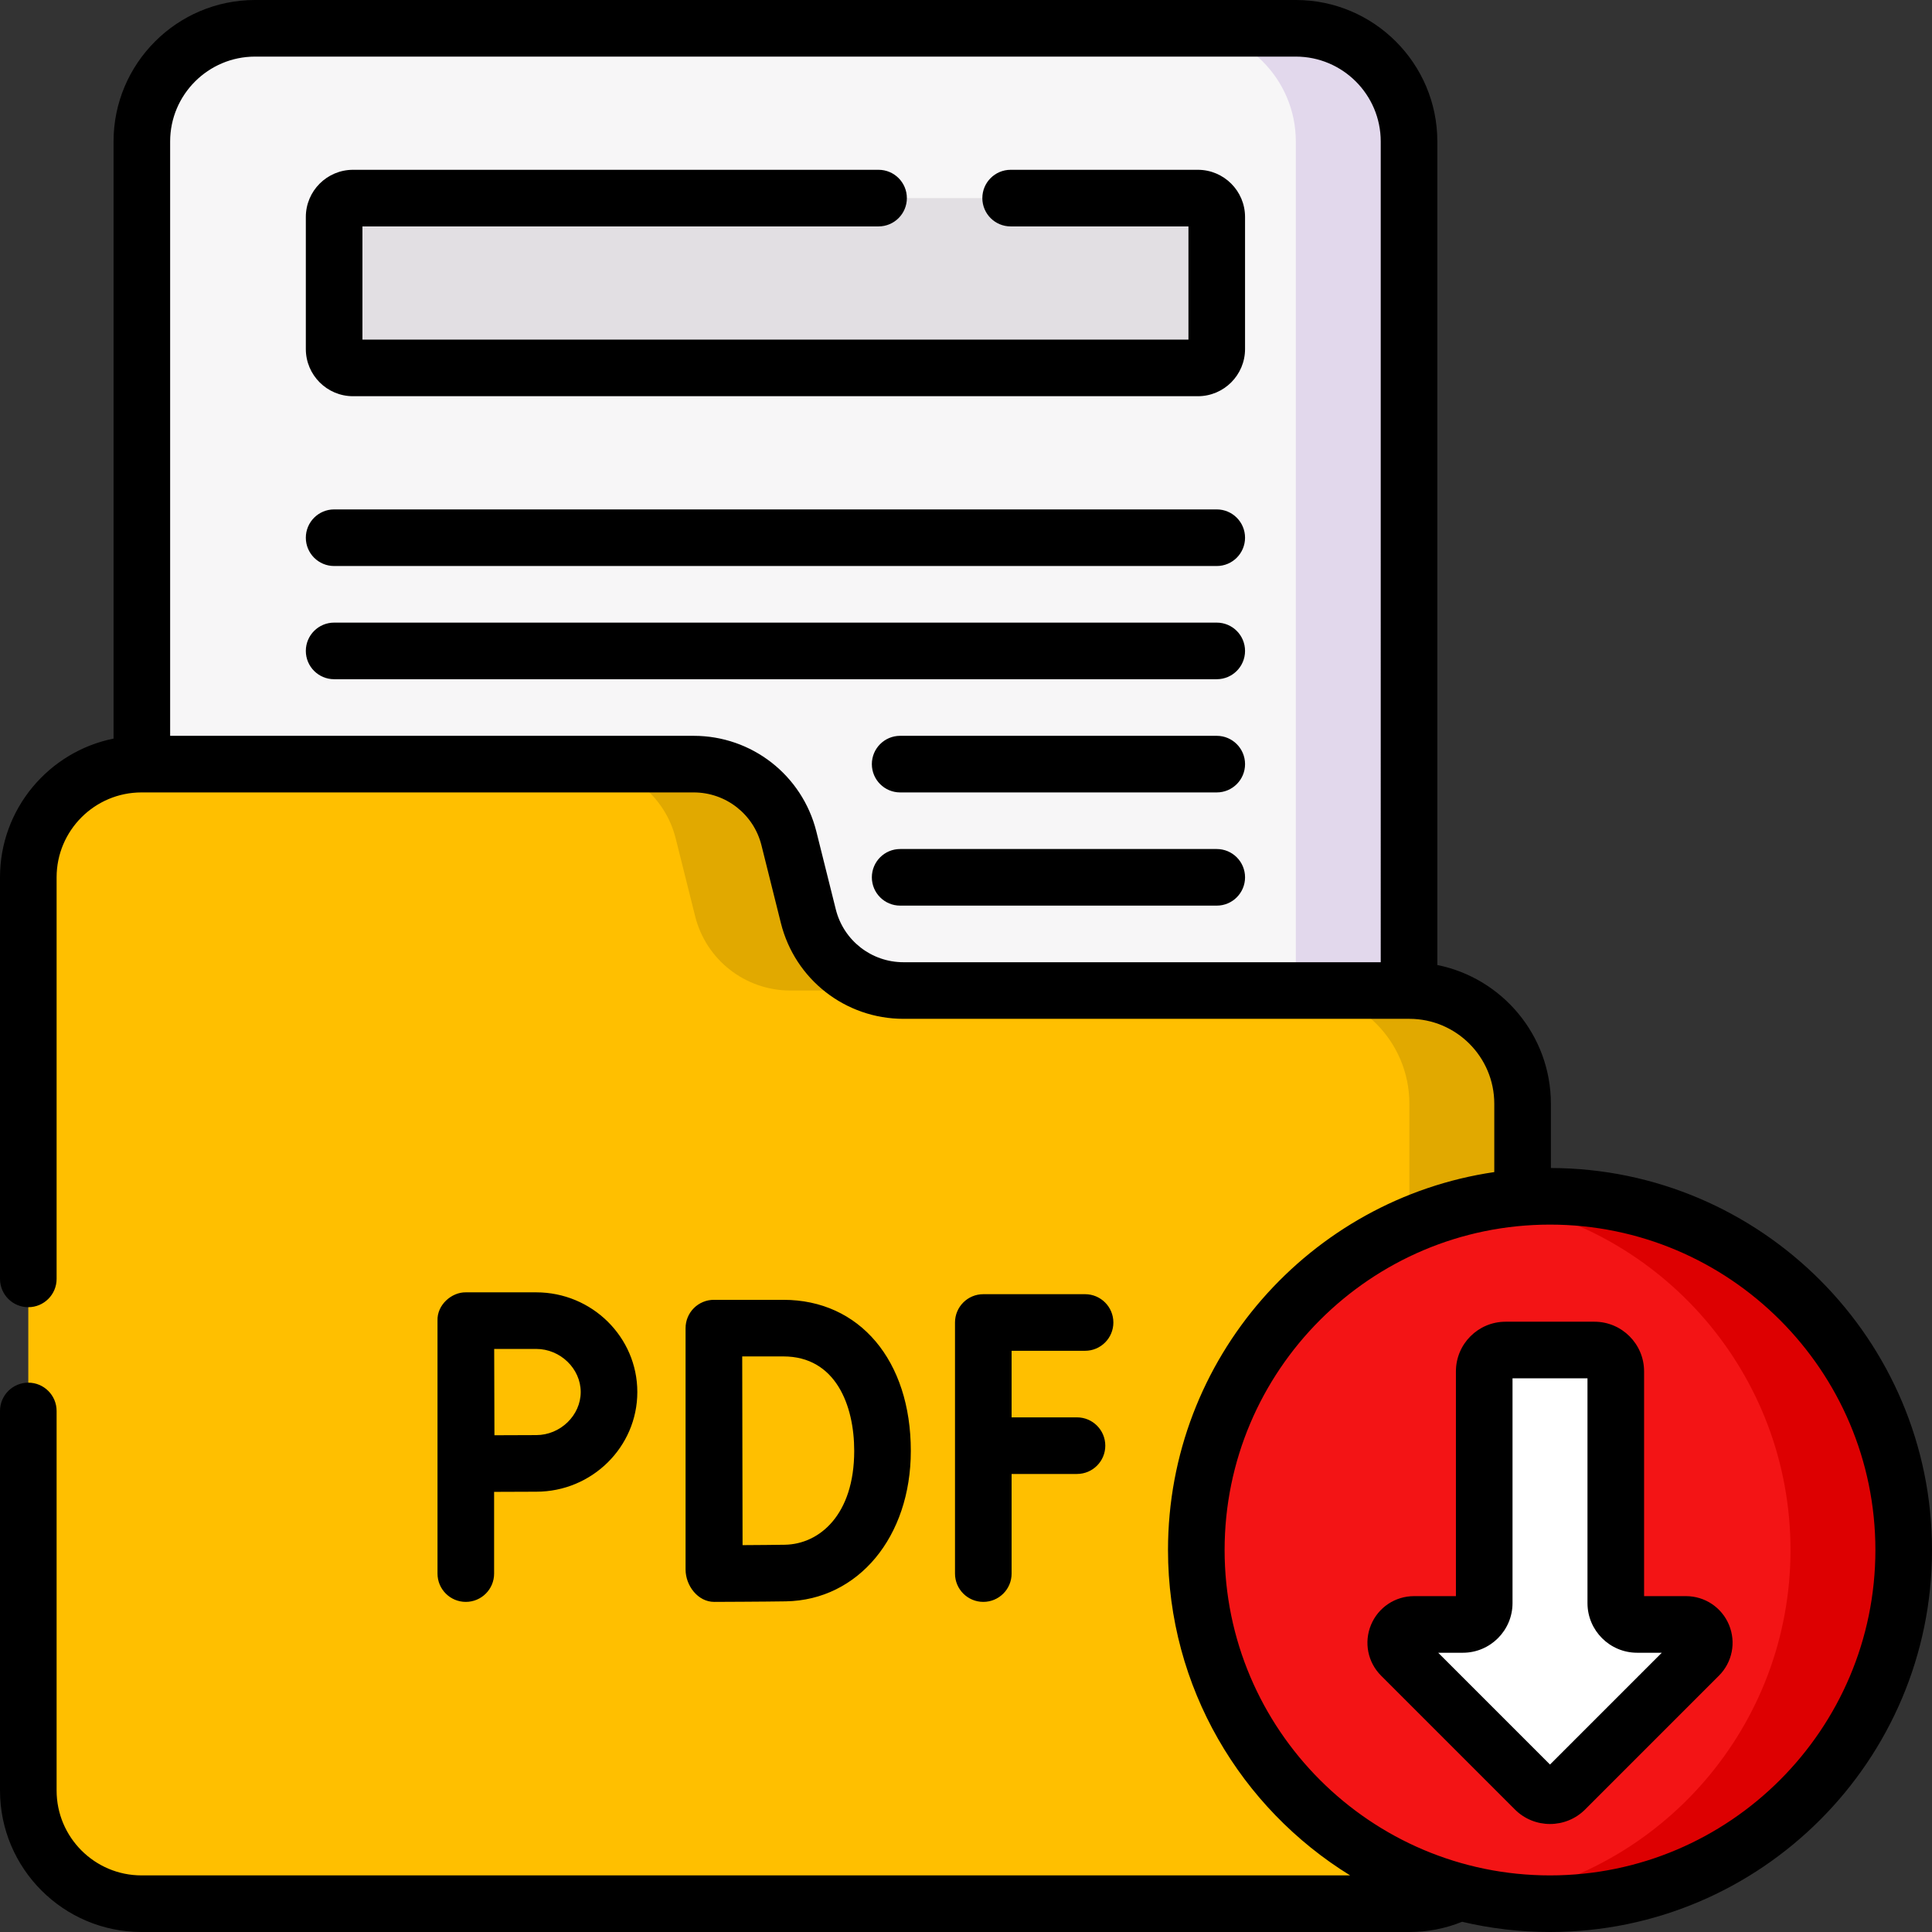
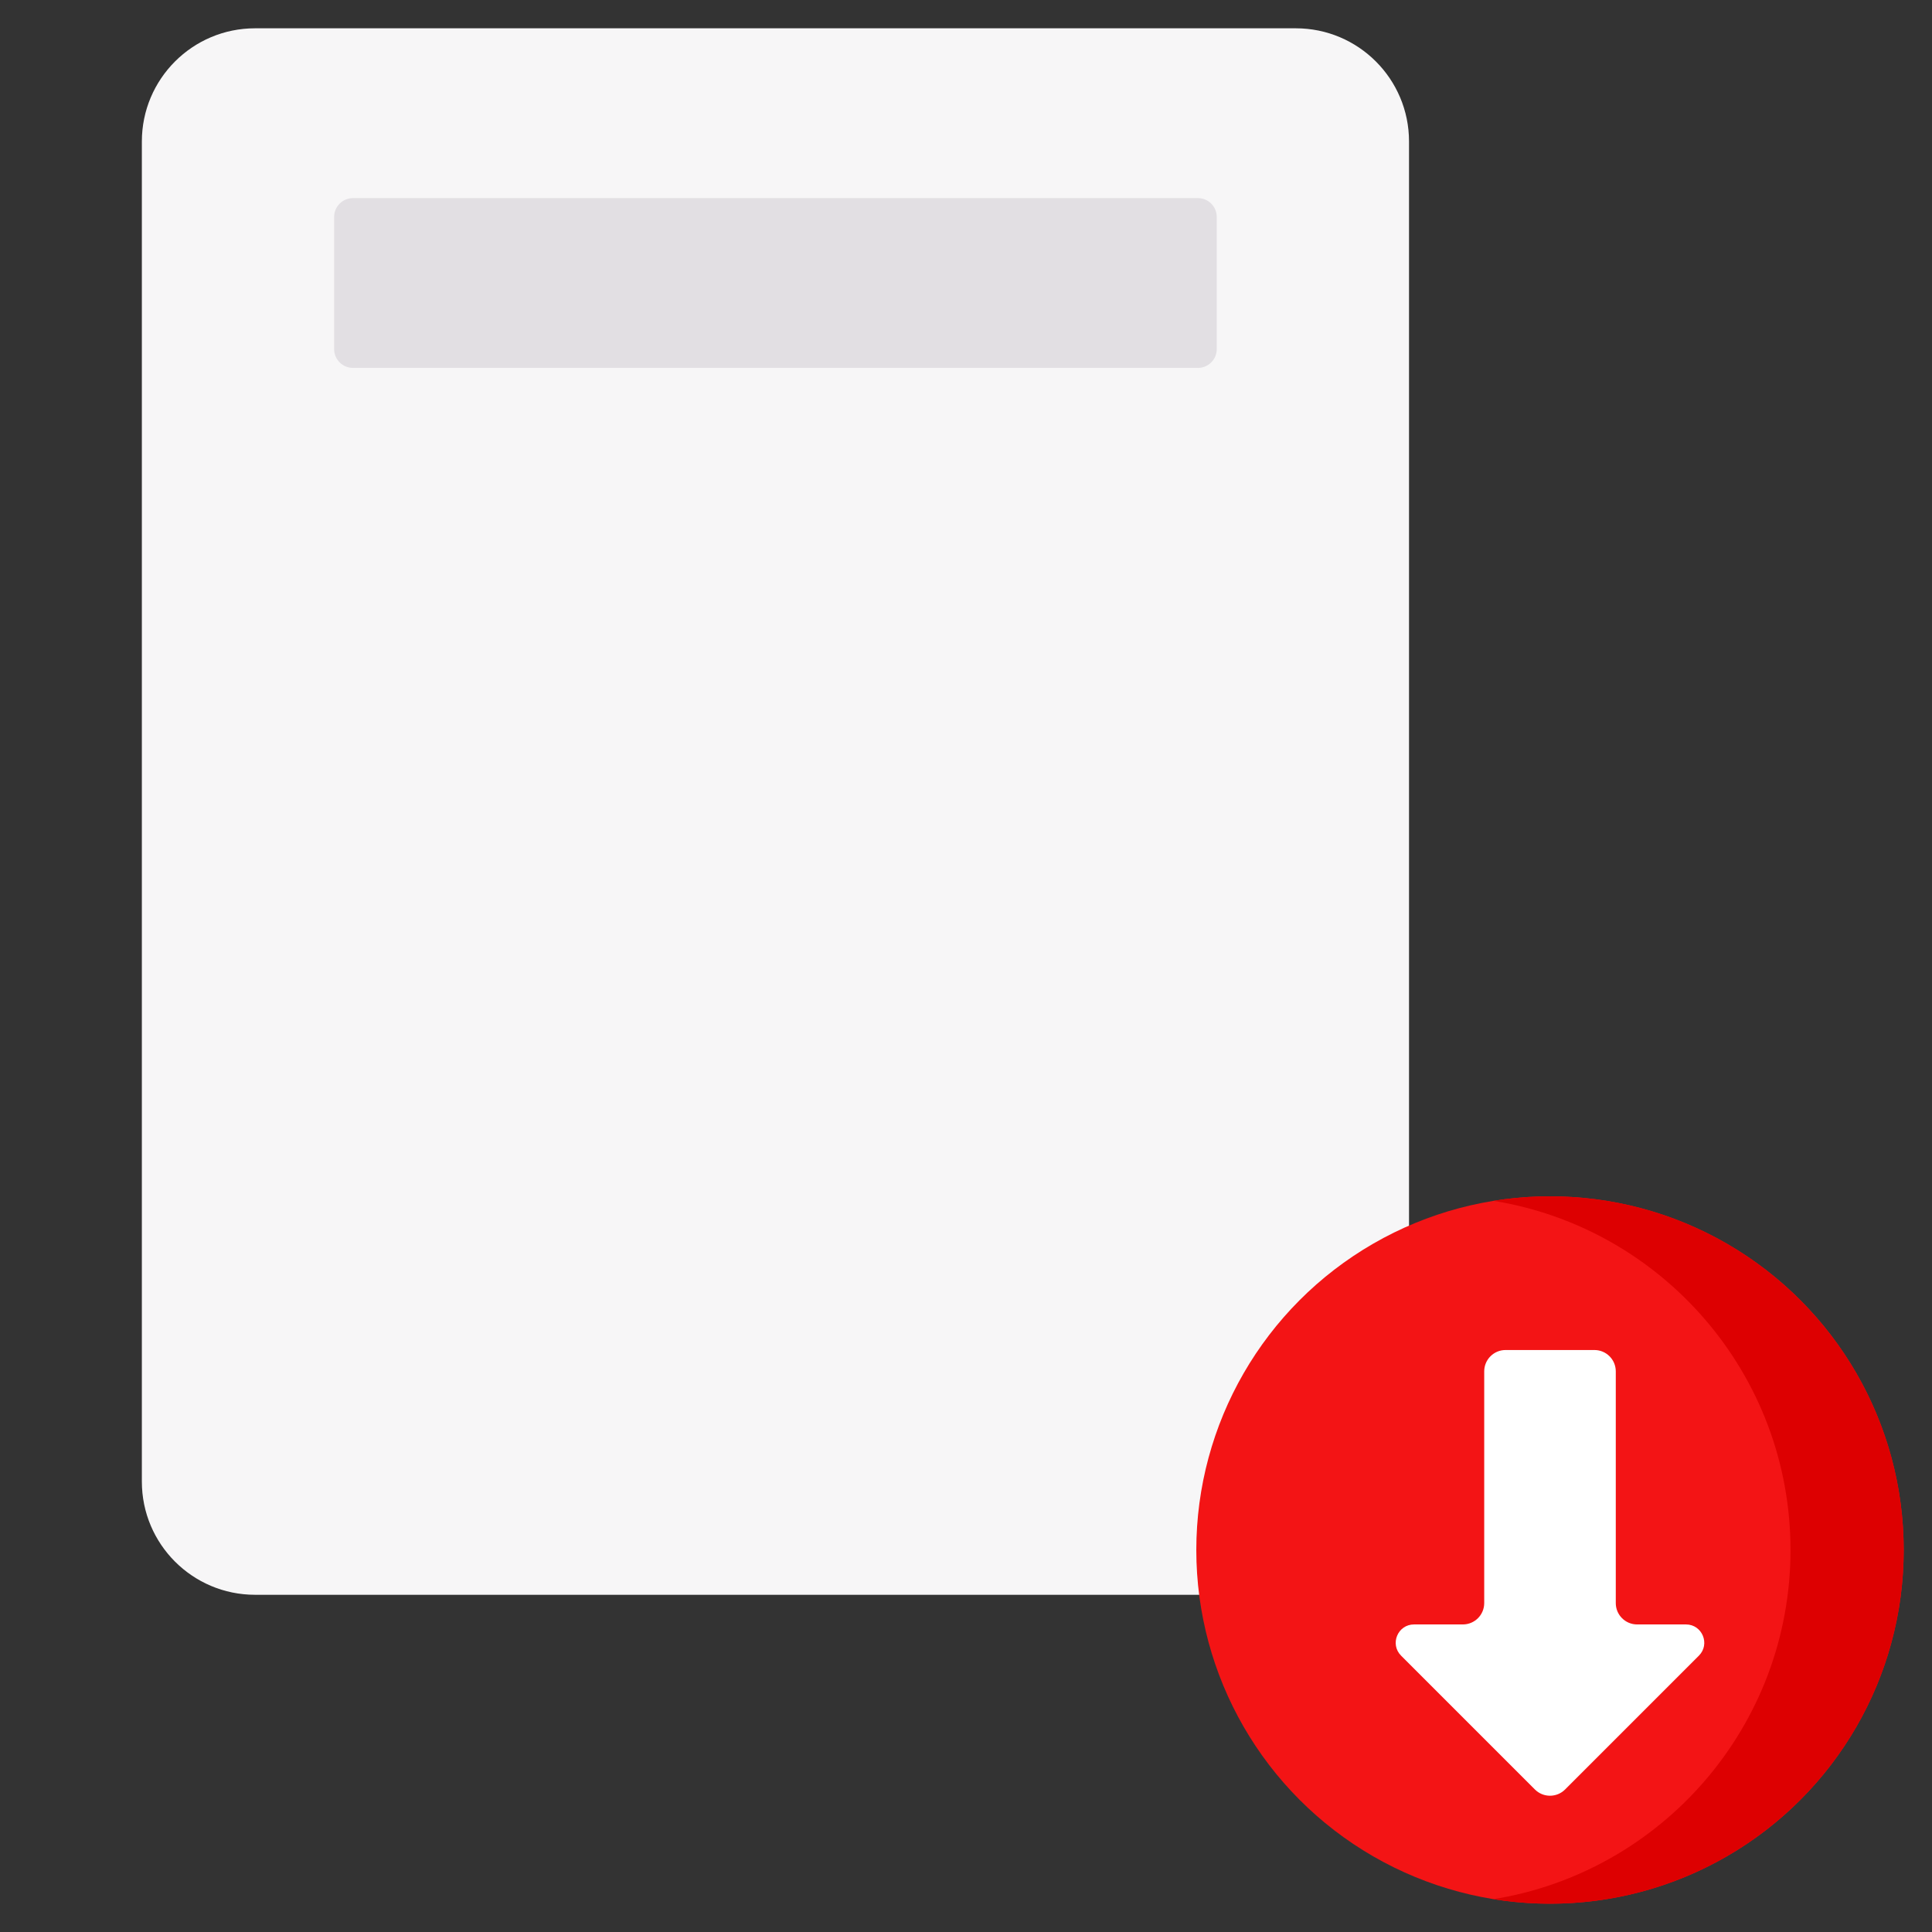
<svg xmlns="http://www.w3.org/2000/svg" version="1.1" width="512" height="512" x="0" y="0" viewBox="0 0 512 512" style="enable-background:new 0 0 512 512" xml:space="preserve" class="">
  <rect x="0" y="0" width="512" height="512" fill="#333333" stroke="none" />
  <g>
    <g>
      <g>
        <g>
          <path d="m343.406 422.635h-275.812c-16.569 0-30-13.431-30-30v-355.135c0-16.569 13.431-30 30-30h275.811c16.569 0 30 13.431 30 30v355.135c.001 16.569-13.431 30-29.999 30z" fill="#f7f6f7" data-original="#f7f6f7" style="" class="" />
-           <path d="m343.406 7.5h-30c16.568 0 30 13.431 30 30v355.135c0 16.569-13.432 30-30 30h30c16.568 0 30-13.431 30-30v-355.135c0-16.569-13.432-30-30-30z" fill="#e2d8ec" data-original="#e2d8ec" style="" />
-           <path d="m373.5 504.5h-336c-16.569 0-30-13.431-30-30v-242c0-16.569 13.431-30 30-30h146.342c11.931 0 22.33 8.12 25.224 19.694l5.153 20.612c2.894 11.574 13.293 19.694 25.224 19.694h134.057c16.569 0 30 13.431 30 30v182c0 16.569-13.431 30-30 30z" fill="#ffbf00" data-original="#f7e07f" style="" class="" />
          <g fill="#f0d16f">
-             <path d="m179.066 222.194 5.153 20.612c2.894 11.574 13.293 19.694 25.224 19.694h30c-11.93 0-22.33-8.12-25.224-19.694l-5.153-20.612c-2.894-11.574-13.293-19.694-25.224-19.694h-30c11.931 0 22.33 8.12 25.224 19.694z" fill="#e1a900" data-original="#f0d16f" style="" class="" />
-             <path d="m373.5 262.5h-30c16.569 0 30 13.431 30 30v182c0 16.569-13.431 30-30 30h30c16.569 0 30-13.431 30-30v-182c0-16.569-13.431-30-30-30z" fill="#e1a900" data-original="#f0d16f" style="" class="" />
-           </g>
+             </g>
          <path d="m317.451 97.5h-223.902c-2.761 0-5-2.239-5-5v-35c0-2.761 2.239-5 5-5h223.902c2.761 0 5 2.239 5 5v35c0 2.761-2.239 5-5 5z" fill="#e2dfe3" data-original="#e2dfe3" style="" class="" />
        </g>
        <g>
          <circle cx="410.767" cy="410.767" fill="#f31415" r="93.733" data-original="#bfe69f" style="" class="" />
          <path d="m410.767 317.033c-5.106 0-10.115.415-15 1.2 44.636 7.18 78.733 45.872 78.733 92.533s-34.097 85.353-78.733 92.533c4.885.786 9.894 1.2 15 1.2 51.768 0 93.733-41.966 93.733-93.733s-41.966-93.733-93.733-93.733z" fill="#dd0001" data-original="#a4d9a6" style="" class="" />
          <path d="m393.333 424.837v-61.411c0-3.124 2.532-5.656 5.656-5.656h23.554c3.124 0 5.656 2.532 5.656 5.656v61.411c0 3.124 2.532 5.656 5.656 5.656h12.941c4.319 0 6.483 5.222 3.428 8.277l-35.459 35.459c-2.209 2.209-5.79 2.209-7.999 0l-35.459-35.459c-3.054-3.054-.891-8.277 3.428-8.277h12.941c3.125 0 5.657-2.532 5.657-5.656z" fill="#ffffff" data-original="#ffffff" style="" class="" />
        </g>
      </g>
-       <path d="m322.451 135h-233.902c-4.142 0-7.5 3.358-7.5 7.5s3.358 7.5 7.5 7.5h233.901c4.142 0 7.5-3.358 7.5-7.5s-3.357-7.5-7.499-7.5zm-5-90h-49.62c-4.142 0-7.5 3.358-7.5 7.5s3.358 7.5 7.5 7.5h47.12v30h-218.902v-30h136.781c4.142 0 7.5-3.358 7.5-7.5s-3.358-7.5-7.5-7.5h-139.281c-6.893 0-12.5 5.607-12.5 12.5v35c0 6.893 5.607 12.5 12.5 12.5h223.901c6.893 0 12.5-5.607 12.5-12.5v-35c.001-6.893-5.607-12.5-12.499-12.5zm5 120h-233.902c-4.142 0-7.5 3.358-7.5 7.5s3.358 7.5 7.5 7.5h233.901c4.142 0 7.5-3.358 7.5-7.5s-3.357-7.5-7.499-7.5zm0 60h-83.901c-4.142 0-7.5 3.358-7.5 7.5s3.358 7.5 7.5 7.5h83.901c4.142 0 7.5-3.358 7.5-7.5s-3.358-7.5-7.5-7.5zm0-30h-83.901c-4.142 0-7.5 3.358-7.5 7.5s3.358 7.5 7.5 7.5h83.901c4.142 0 7.5-3.358 7.5-7.5s-3.358-7.5-7.5-7.5zm88.549 114.536v-17.036c0-18.141-12.949-33.312-30.09-36.761v-218.239c0-20.678-16.822-37.5-37.5-37.5h-275.82c-20.678 0-37.5 16.822-37.5 37.5v158.239c-17.141 3.449-30.09 18.62-30.09 36.761v106.42c0 4.142 3.358 7.5 7.5 7.5s7.5-3.358 7.5-7.5v-106.42c0-12.407 10.093-22.5 22.5-22.5h146.34c8.503 0 15.887 5.763 17.954 14.007l5.15 20.62c3.731 14.939 17.094 25.373 32.496 25.373h134.06c12.407 0 22.5 10.093 22.5 22.5v18.113c-48.846 7.17-86.467 49.348-86.467 100.153 0 36.414 19.329 68.395 48.262 86.233h-320.295c-12.407.001-22.5-10.092-22.5-22.499v-100.58c0-4.142-3.358-7.5-7.5-7.5s-7.5 3.358-7.5 7.5v100.58c0 20.678 16.822 37.5 37.5 37.5h336c4.866 0 9.552-.919 13.975-2.709 7.481 1.768 15.278 2.709 23.292 2.709 55.82 0 101.233-45.413 101.233-101.233 0-55.743-45.287-101.104-101-101.231zm-45.09-54.536h-126.47c-8.505 0-15.883-5.76-17.943-14.007l-5.152-20.626c-3.743-14.936-17.11-25.367-32.505-25.367h-138.75v-157.5c0-12.407 10.093-22.5 22.5-22.5h275.82c12.407 0 22.5 10.093 22.5 22.5zm44.857 242c-47.549 0-86.233-38.684-86.233-86.233s38.684-86.233 86.233-86.233 86.233 38.683 86.233 86.233-38.684 86.233-86.233 86.233zm36.03-74.007h-11.097v-59.568c0-7.254-5.902-13.156-13.156-13.156h-23.554c-7.254 0-13.156 5.902-13.156 13.156v59.568h-11.097c-5.012 0-9.49 2.992-11.408 7.623s-.868 9.913 2.677 13.457l35.459 35.459c2.565 2.565 5.934 3.847 9.303 3.847s6.738-1.282 9.303-3.847l35.459-35.459c3.544-3.544 4.595-8.826 2.677-13.457-1.92-4.631-6.398-7.623-11.41-7.623zm-36.03 44.629-29.628-29.628h6.539c7.254 0 13.156-5.902 13.156-13.156v-59.568h19.866v59.568c0 7.254 5.902 13.156 13.156 13.156h6.539zm-123.211-109.648c4.142 0 7.5-3.358 7.5-7.5s-3.358-7.5-7.5-7.5h-26.97c-4.142 0-7.5 3.358-7.5 7.5v66.542c0 4.142 3.358 7.5 7.5 7.5s7.5-3.358 7.5-7.5v-26.401h17.328c4.142 0 7.5-3.358 7.5-7.5s-3.358-7.5-7.5-7.5h-17.328v-17.641zm-98.241 66.543h.028c.557-.002 13.689-.053 18.934-.144 19.179-.335 33.099-17.108 33.099-39.881 0-23.94-13.571-40.025-33.769-40.025h-18.424c-1.992 0-3.901.792-5.308 2.202s-2.196 3.321-2.192 5.313v.052 63.928c.019 4.286 3.3 8.589 7.632 8.555zm18.292-65.051c13.838 0 18.769 12.927 18.769 25.025 0 16.968-9.222 24.724-18.361 24.883-2.568.045-7.207.081-11.226.104-.025-7.693-.079-42.013-.093-50.013h10.911zm-76.663 57.551v-21.658c3.972-.021 8.585-.042 11.166-.042 14.771 0 26.787-11.851 26.787-26.417s-12.017-26.417-26.787-26.417h-18.666c-3.708-.074-7.656 3.284-7.5 7.5v67.033c0 4.142 3.358 7.5 7.5 7.5s7.5-3.357 7.5-7.499zm11.165-59.534c6.389 0 11.787 5.228 11.787 11.417s-5.398 11.417-11.787 11.417c-2.562 0-7.118.021-11.077.041-.021-4.084-.054-18.604-.066-22.875z" fill="#000000" data-original="#000000" style="" class="" />
    </g>
  </g>
</svg>